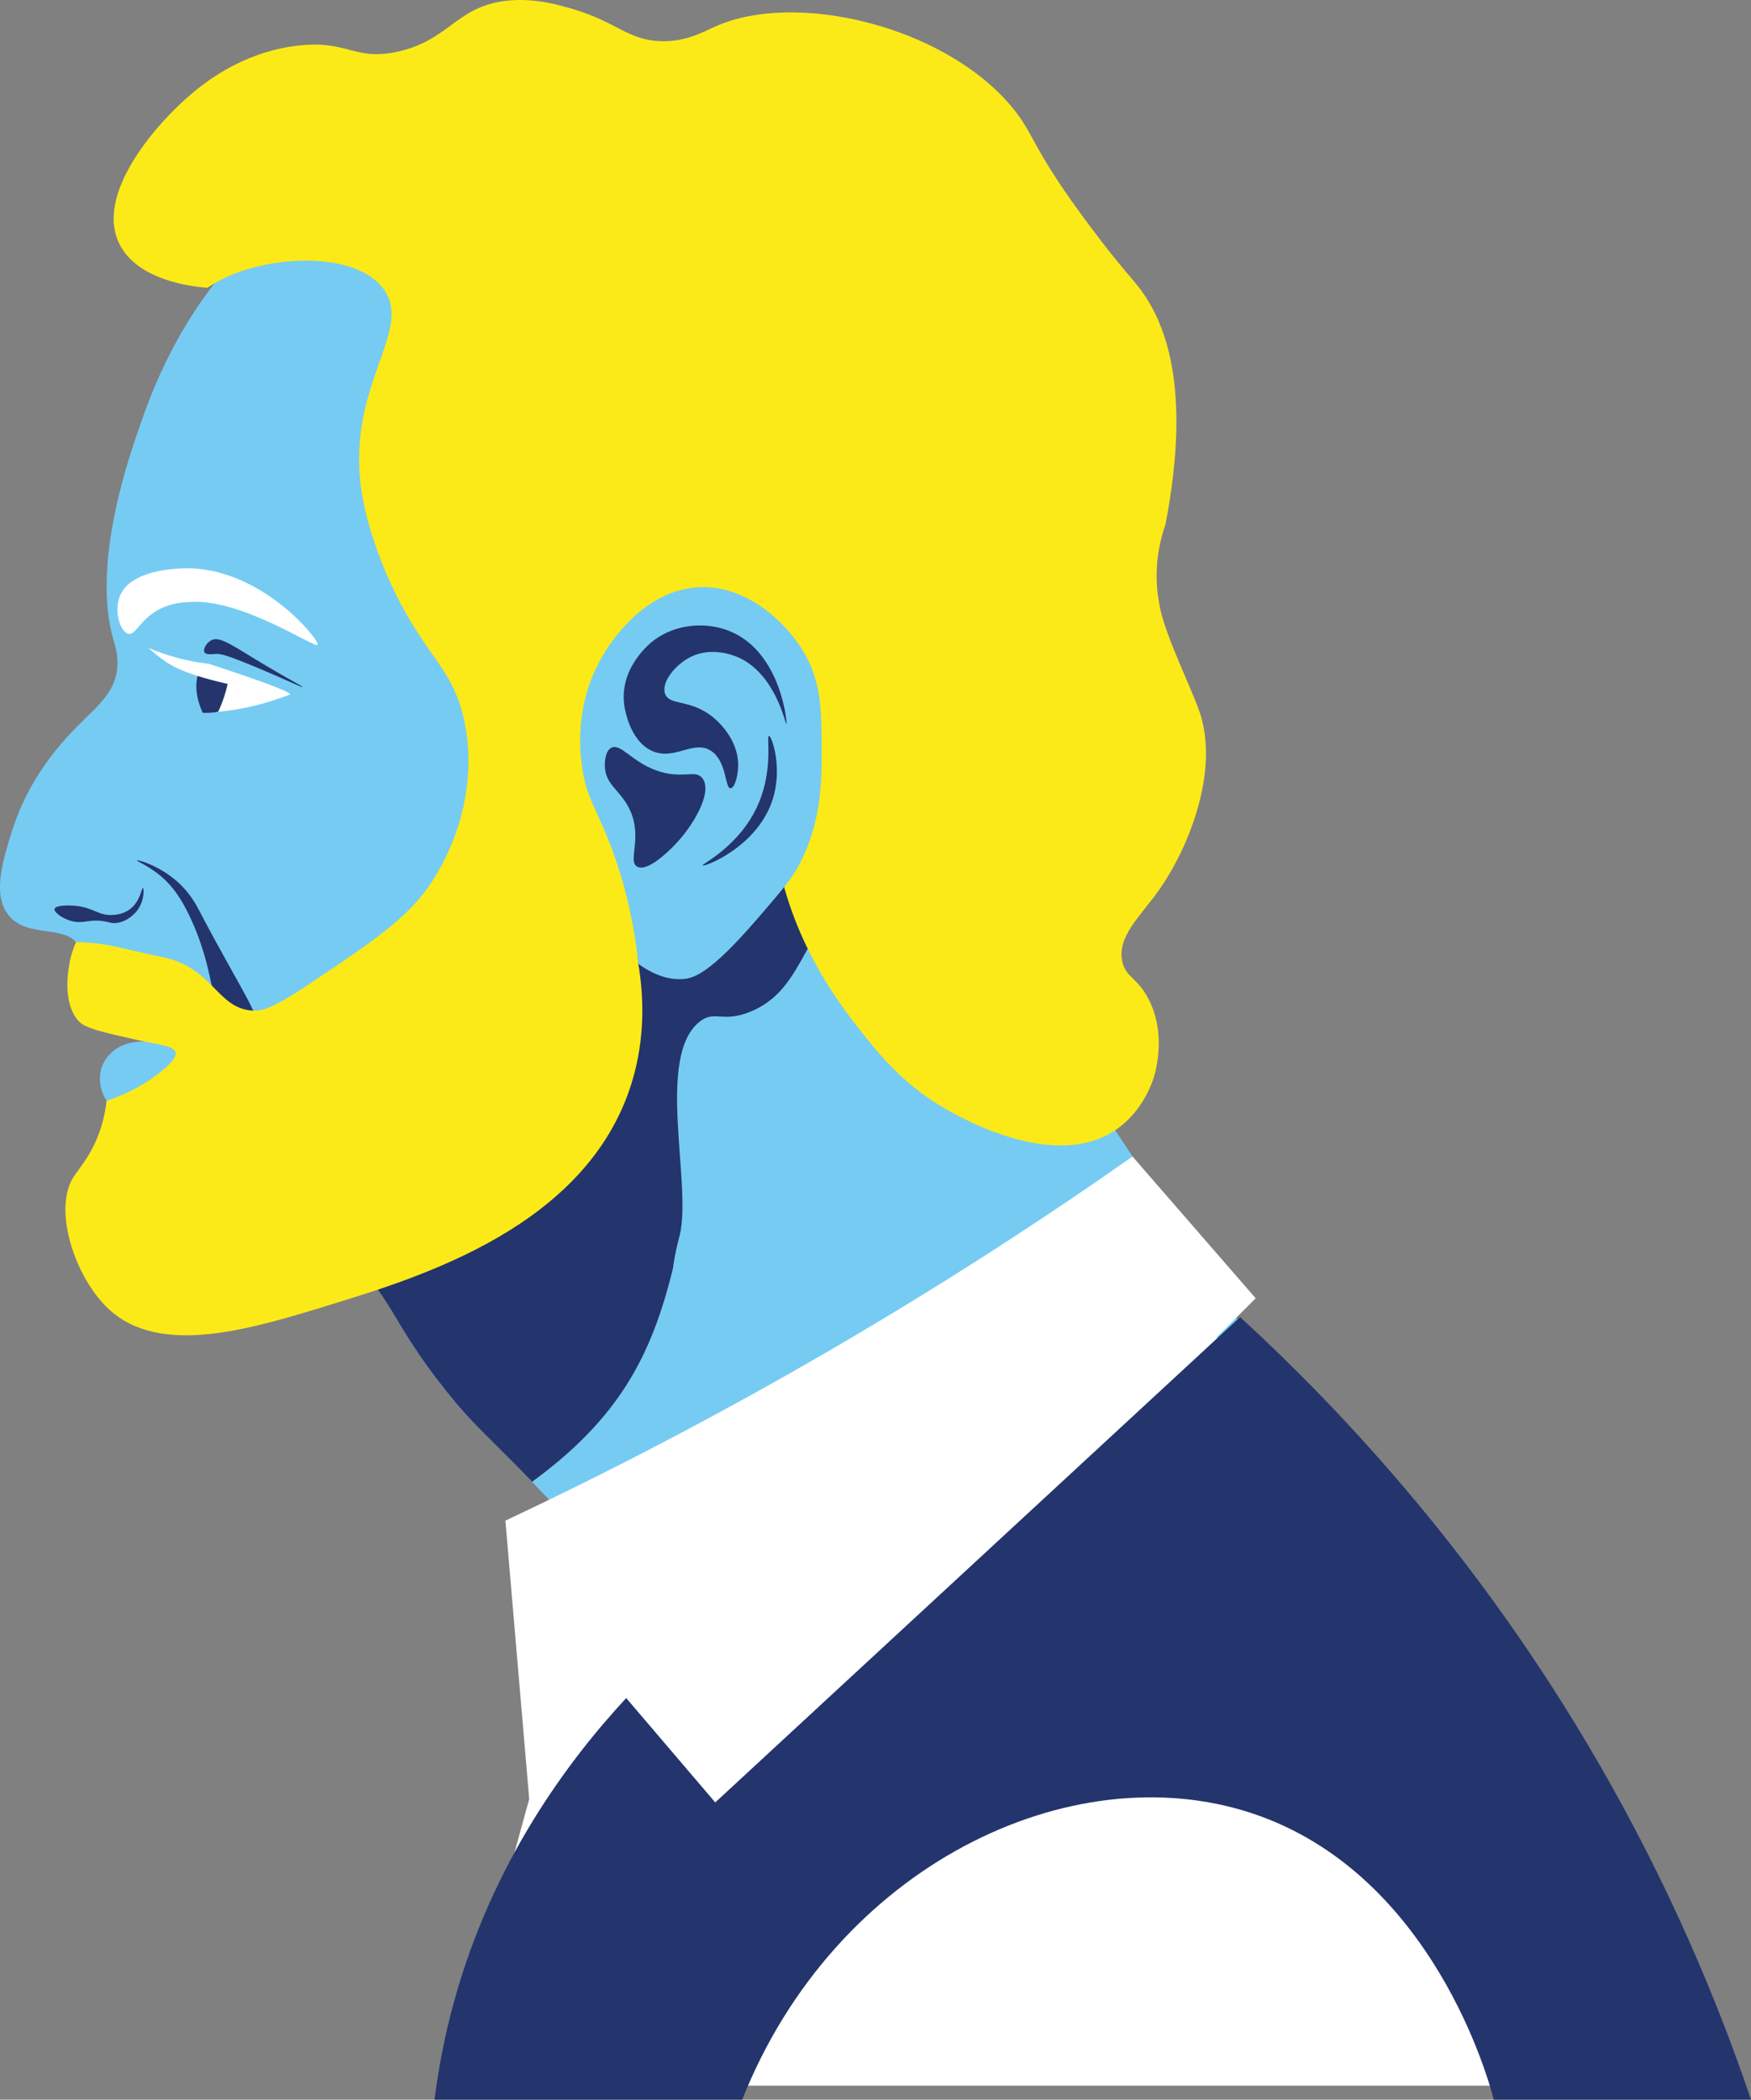
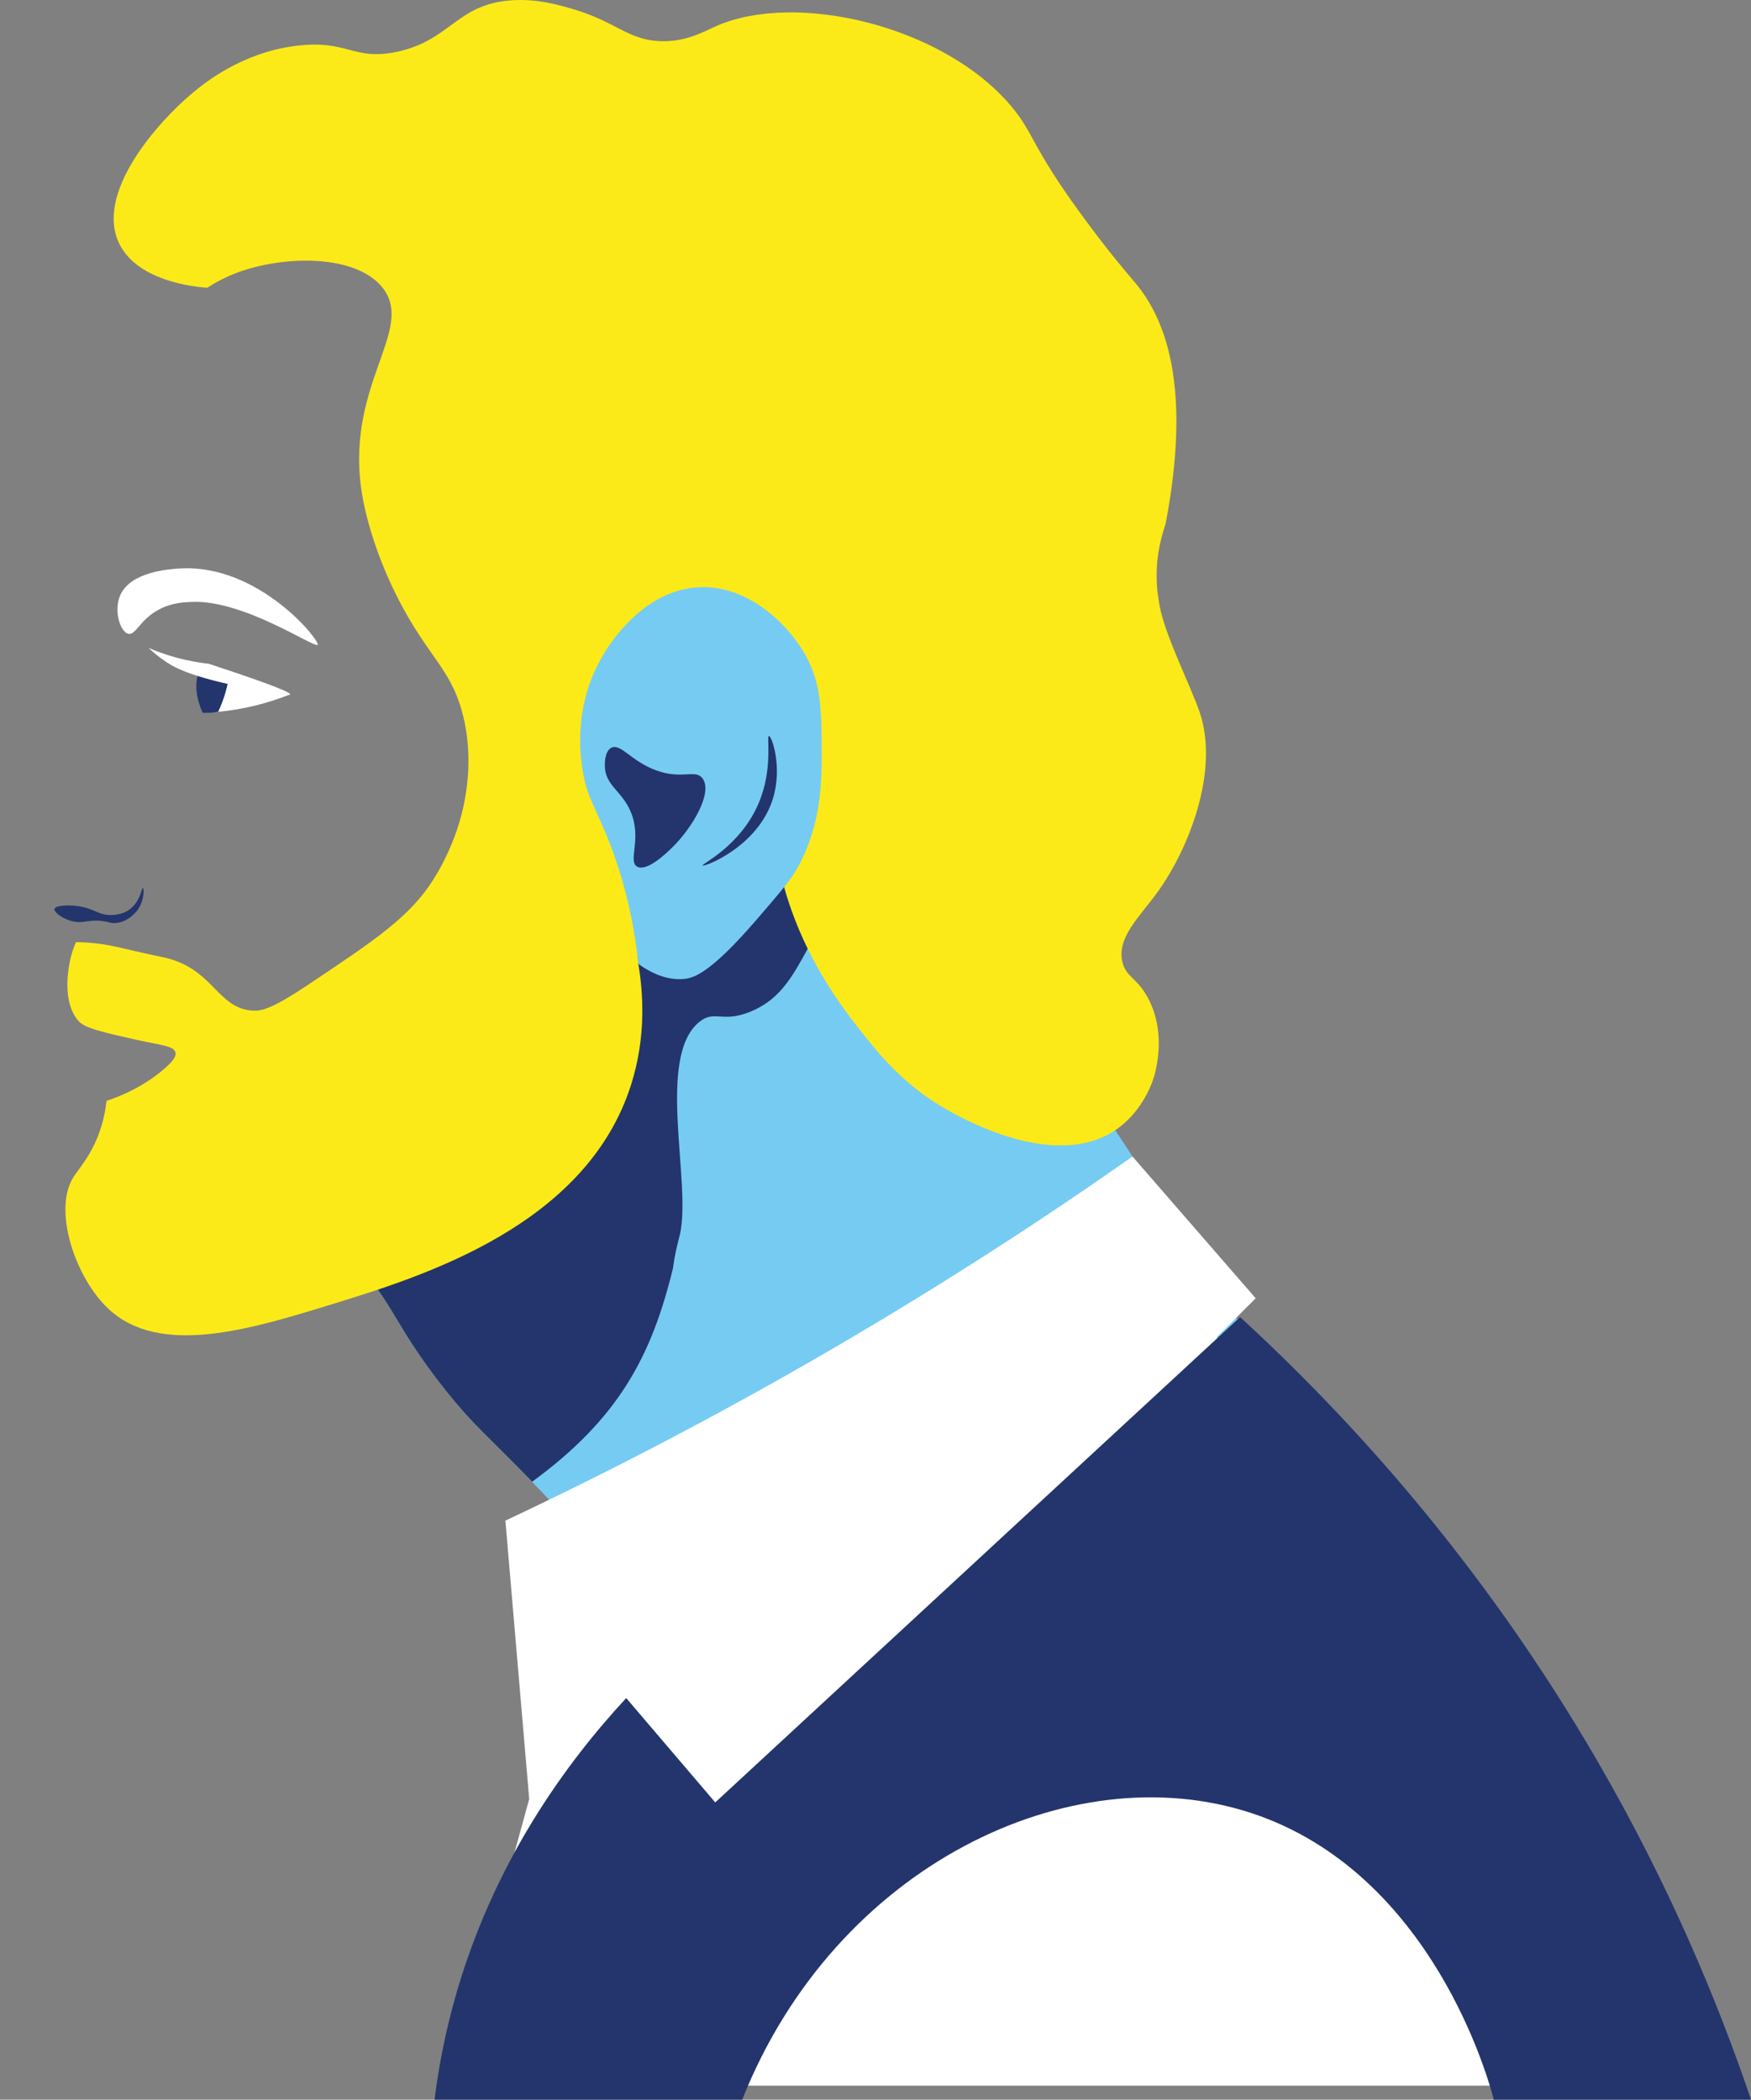
<svg xmlns="http://www.w3.org/2000/svg" x="0px" y="0px" width="1462.043px" height="1752.991px" viewBox="0 0 1462.043 1752.991" xml:space="preserve">
  <rect x="0" y="0" width="1462.043" height="1752.991" fill="#808080" stroke="none" />
  <g id="Ebene_2">
</g>
  <g id="_x2018_ëîé_x5F_1">
    <g>
      <g>
        <path fill="#76CBF3" d="M1090.635,1194.074c-31.346-51.023-63.619-102.452-96.85-154.241     c-70.413-109.735-141.228-215.012-211.96-315.902c-0.962-155.802-69.625-268.573-151.195-282.667     c-54.735-9.458-104.438,27.391-113.498,34.107c-81.563,60.468-72.266,157.888-111.852,262.051     c-26.646,70.117-83.26,163.861-217.843,254.062c26.8,8.545,64.313,24.284,99.867,55.127     c40.987,35.554,37.135,54.539,85.486,115.047c28.288,35.398,31.366,31.104,119.841,127.03     c33.474,36.295,44.889,49.764,49.824,62.871c1.672,4.44,2.262,7.98,2.631,9.596c5.115,22.396,15.944,62.996,39.781,141.402     c175.762-66.359,351.525-132.72,527.289-199.079C1104.982,1267.01,1097.809,1230.542,1090.635,1194.074z" />
      </g>
      <path fill="#23356C" d="M567.77,1030.378c9.725-42.97-20.042-147.326,15.879-176.972c13.053-10.771,19.192,1.183,43.498-8.999    c40.748-17.069,41.672-58.281,83.996-107.995c11.059-12.989,29.131-31.478,56.997-49.497    c6.612-113.077-9.313-178.758-47.772-197.046c-80.041-38.06-257.688,129.152-532.931,501.614    c26.8,8.545,64.313,24.284,99.867,55.127c40.987,35.554,37.135,54.539,85.486,115.047c5.556,6.952,10.139,12.372,14.587,17.322    c12.169,13.542,19.404,20.079,39.902,40.739c3.858,3.888,9.785,9.893,17.039,17.383c72.211-52.796,99.662-104.747,117.545-178.009    C563.758,1044.736,566.608,1035.512,567.77,1030.378z" />
      <g>
-         <path fill="#FFFFFF" d="M1324.043,1540.324c-50.992-95.07-117.08-216.508-233.408-346.25     c-30.178-33.655-56.85-60.193-75.749-78.291c-131.722,125.937-263.444,251.873-395.165,377.81     c-49.743,13.345-99.486,26.69-149.229,40.035c-15.482,69.232-30.966,138.464-46.448,207.696c332,0,664,0,996,0     C1385.186,1658.714,1351.176,1590.909,1324.043,1540.324z" />
+         <path fill="#FFFFFF" d="M1324.043,1540.324c-50.992-95.07-117.08-216.508-233.408-346.25     c-30.178-33.655-56.85-60.193-75.749-78.291c-131.722,125.937-263.444,251.873-395.165,377.81     c-49.743,13.345-99.486,26.69-149.229,40.035c-15.482,69.232-30.966,138.464-46.448,207.696c332,0,664,0,996,0     C1385.186,1658.714,1351.176,1590.909,1324.043,1540.324" />
        <path fill="#FFFFFF" d="M421.991,1269.57c15.78,90.46,31.561,180.92,47.341,271.38c40.642,0,81.284,0,121.926,0     c152.401-152.341,304.804-304.681,457.206-457.021c-34.277-39.452-68.555-78.905-102.831-118.357     c-74.982,52.64-158.146,106.655-249.594,159.974C600.262,1181.387,508.25,1228.973,421.991,1269.57z" />
      </g>
      <path fill="#FFFFFF" d="M1014.886,1115.783c-138.747,129.319-277.493,258.639-416.239,387.957    c-58.885-78.057-117.771-156.113-176.656-234.17c6.63,77.491,13.259,154.981,19.889,232.472    c-21.945,79.761-43.891,159.521-65.836,239.282c16,0,32,0,48,0c24.025-93.881,48.051-187.762,72.077-281.643    c52.649,24.834,105.298,49.669,157.947,74.504C774.34,1394.718,894.614,1255.251,1014.886,1115.783z" />
      <path fill="#23356C" d="M362.831,1752.991c3.191-25.556,8.337-52.995,16.266-81.776    c32.199-116.877,95.242-201.141,143.773-253.505c24.779,29.042,49.558,58.085,74.337,87.127    c146.085-135.073,292.168-270.145,438.253-405.218c89.302,81.984,201.189,203.26,298.132,370.314    c59.645,102.785,100.299,199.917,128.451,283.058c-71.598,0-143.191,0-214.789,0c-3.42-13.602-50.414-189.124-202.154-239.188    c-151.043-49.835-347.771,43.811-425.365,239.188C534.1,1752.991,448.465,1752.991,362.831,1752.991z" />
-       <path fill="#76CBF3" d="M527.784,772.575c2.249-85.8,30.668-254.828,124.589-291.423    c75.593-29.453,188.437,28.764,271.871,137.909c4.77-13.137,85.147-246.364-61.2-422.737c-92.471-111.443-219.623-132.891-253-138    C390.61,24.736,226.464,184.757,209.774,201.557c-2.273,2.288-4.131,4.209-5.389,5.521    c-55.324,57.743-77.665,119.938-87.076,146.865c-9.945,28.454-40.596,116.15-22.839,179.478    c1.484,5.294,4.284,12.881,3.486,23.442c-2.23,29.523-28.496,37.87-57.57,77.604c-17.963,24.549-26.373,46.558-30.442,59.617    c-7.586,24.341-16.373,52.537-3.066,69.704c15.811,20.396,48.892,7.157,59.121,26.364c8.578,16.104-12.689,30.886-3.152,49.031    c7.896,15.025,31.54,22.311,48.031,27.392c4.54,1.399,8.379,2.338,11.045,2.936c-14.688,5.808-32.078,15.44-35.15,30.895    c-1.542,7.753,1.58,11.632,2.688,20.67c2.857,23.294-13.367,34.362-21.862,57.626c-10.161,27.825-4.742,60.686,8.788,82.291    c14.536,23.212,37.809,32.54,48.735,36.751c74.884,28.859,165.497-17.979,241.278-58.322    c83.963-44.699,129.295-68.734,153.396-122.237C541.112,869.861,525.912,844.037,527.784,772.575z" />
-       <path fill="#76CBF3" d="M92.543,879.324c-1.773,1.747-6.813,6.846-8.5,15c-2.653,12.828,3.879,28.946,14.5,32    c8.041,2.313,15.738-3.637,27.5-13c13.182-10.493,22.488-22.031,29-32c-4.55-3.532-16.491-11.767-33.121-11.814    C116.052,869.493,102.561,869.455,92.543,879.324z" />
      <g>
        <path fill="#23356C" d="M87.793,769.324c-12.894-2.371-17.205,1.93-26.596-0.017c-8.541-1.771-16.378-7.694-15.654-10.483     c0.783-3.018,11.234-3.215,18-2.5c15.168,1.603,18.831,8.531,31.045,7.541c2.699-0.219,8.099-0.721,13.205-4.291     c9.449-6.605,10.479-18.528,11.5-18.25c0.961,0.262,1.529,11.213-5.25,19.5c-0.445,0.545-7.998,9.928-19.023,9.879     C92.259,770.691,92.014,770.101,87.793,769.324z" />
      </g>
      <path fill="#FFFFFF" d="M265.236,538.368c-2.312,3.159-61.126-37.392-104.521-35.851c-7.021,0.248-17.354,0.615-28.331,6.537    c-15.603,8.418-19.081,21.455-25.241,20.104c-6.774-1.484-12.377-19.263-6.794-32.124c8.664-19.959,41.593-21.919,49.906-22.414    C216.218,470.696,267.586,535.154,265.236,538.368z" />
      <path fill="#FFFFFF" d="M170.741,555.451c-0.642,1.363-1.228,2.803-1.739,4.32c-4.704,13.947-0.766,27.407,2.454,35.22    c3.25-0.132,6.564-0.342,9.938-0.64c23.118-2.041,43.513-7.714,60.812-14.595c-11.255-4.128-22.785-8.213-34.588-12.235    C195.122,563.262,182.823,559.244,170.741,555.451z" />
      <path fill="#23356C" d="M168.916,554.555c-0.954,1.574-1.724,3.128-2.346,4.633c-5.979,14.47-0.319,29.402,2.665,35.892    c1.799,0.109,3.8,0.139,5.969,0.026c2.578-0.135,4.908-0.443,6.946-0.822c2.023-4.299,4.093-9.418,5.854-15.3    c1.859-6.211,2.968-11.908,3.631-16.815C184.061,559.631,176.489,557.092,168.916,554.555z" />
      <path fill="#FFFFFF" d="M124.083,540.952c2.849,2.712,7.77,7.104,14.498,11.592c7.69,5.13,22.605,13.763,78.152,23.843    c16.758,3.04,25.143,4.537,25.473,3.37c0.695-2.461-34.371-14.563-67.803-25.551c-8.339-0.925-18.016-2.596-28.565-5.567    C137.668,546.338,130.397,543.656,124.083,540.952z" />
-       <path fill="#23356C" d="M175.986,534.758c-3.714,2.148-6.599,7.42-5.318,9.776c1.245,2.291,6.337,1.661,8.669,1.479    c4.367-0.34,8.58,0.15,36.863,12.047c24.885,10.468,36.049,16.156,36.352,15.579c0.307-0.585-11.182-6.413-29.961-17.576    C193.829,538.967,183.444,530.445,175.986,534.758z" />
-       <path fill="#23356C" d="M114.34,718.349c0.415-0.843,18.425,4.219,33.534,17.557c10.744,9.484,16,19.604,18.776,24.91    c35.201,67.286,54.388,92.19,46.779,99.22c-4.011,3.705-13.469,0.598-19.084-2.602c-20.892-11.903-12.057-38.457-33.695-87.44    c-8.492-19.224-17.107-31.559-29.307-40.891C122.432,722.285,114.049,718.938,114.34,718.349z" />
      <path fill="#FCEA18" d="M84.409,941.085c2.827-9.061,3.979-16.849,4.51-21.987c21.956-7.254,36.744-17.258,45.949-24.807    c11.512-9.44,12.198-13.323,11.645-15.556c-1.389-5.599-12.049-6.04-31.162-10.295c-29.449-6.555-44.281-9.952-49.595-15.802    c-14.191-15.624-8.575-44.143-7.479-49.704c1.363-6.925,3.478-12.5,5.219-16.392c7.93,0.153,14.26,0.787,18.299,1.281    c14.27,1.747,20.696,4.304,54.166,11.34c2.774,0.584,2.443,0.5,2.742,0.574c39.326,9.785,42.732,41.344,71.105,43.942    c7.648,0.7,15.67-0.322,46.339-20.772c57.685-38.466,86.528-57.698,106.259-89.481c18.076-29.118,23.746-55.552,25.299-63.722    c1.977-10.399,7.02-38.438-0.769-71.121c-8.228-34.526-24.069-46.096-44.658-80.815c-22.269-37.556-34.626-76.117-39.321-101.476    c-17.313-93.496,44.912-140.361,16.414-176.175c-22.26-27.975-82.105-26.878-120.428-12.825    c-11.045,4.051-19.762,8.979-25.934,12.978c-11.895-0.924-57.344-5.695-72.965-35.946    c-21.982-42.572,32.084-102.738,60.23-126.291c9.902-8.286,40.97-33.858,86.285-39.681c44.031-5.658,47.881,12.533,84.303,5.016    c45.502-9.391,50.087-39.972,96.401-43.127c21.501-1.465,40.183,4.082,52.007,7.611c34.992,10.444,44.688,25.015,70.773,26.472    c21.809,1.219,37.143-7.733,47.852-12.471c66.453-29.402,189.229-0.721,246.148,66.471c19.4,22.9,16.585,33.082,59,91    c23.339,31.869,35.529,45.68,45,57c25.339,30.289,47.112,86.588,25.194,201.085c-4.972,14.899-8.647,31.173-7.102,53.076    c0,0.001,0.753,9.867,3.049,19.671c5.793,24.746,26.429,66.08,32.686,84.987c16.304,49.267-9.554,113.838-35.219,149.474    c-14.927,20.726-34.339,37.981-29.473,58.552c3.057,12.92,12.327,12.937,21.564,30.443c16.55,31.366,4.86,65.554,3.805,68.496    c-2.332,6.506-10.864,27.787-31.353,41.497c-49.436,33.081-123.74-7.852-138.111-15.77c-37.542-20.681-58.893-47.326-75.48-68.46    c-17.633-22.462-58.101-75.263-69.977-151.415c-11.549-74.06,13.313-110.129-17.369-166.826    c-10.449-19.31-21.953-31.063-36.828-36.051c-34.128-11.444-68.314,18.693-70.439,20.619    c-19.273,17.479-25.933,39.541-28.229,49.801c-10.543,47.102,11.137,75.396,27.281,150.82    c4.491,20.981,8.846,47.358,10.953,78.396c4.107,24.543,6.562,60.949-5.953,100.604    c-37.225,117.951-173.906,160.137-248.397,183.127c-69.396,21.418-144.746,44.558-187.88,4.497    c-27.984-25.991-46.808-82.655-29.473-110.144C65.938,975.441,77.447,963.399,84.409,941.085z" />
      <path fill="#76CBF3" d="M499.101,555.082c0.756-1.479,2.03-3.977,3.85-7.155c3.731-6.519,30.846-52.703,76.765-57.376    c41.741-4.248,76.059,28.178,91.328,53.773c14.789,24.791,14.88,48.489,15,80c0.1,25.997,0.605,62.577-20,100    c-5.668,10.294-15.244,21.392-34.396,43.587c-39.04,45.242-52.721,48.699-60.604,49.413c-7.408,0.671-20.848-0.07-38.047-12.604    c-4.773-45.402-15.566-79.786-24.953-103.396c-11.224-28.23-18.666-36.594-22-61C484.559,629.461,479.732,592.997,499.101,555.082    z" />
      <g>
        <path fill="#23356C" d="M505.036,639.492c0.299,16.369,13.813,20.373,21.387,37.772c9.984,22.936-2.575,41.813,5.676,46.314     c8.283,4.52,25.254-12.155,29.307-16.138c16.977-16.681,34.182-46.085,25.053-57.744c-6.022-7.691-16.9,1.422-38.631-6.525     c-20.752-7.589-29.566-22.748-37.294-18.918C504.81,627.091,505.003,637.705,505.036,639.492z" />
-         <path fill="#23356C" d="M609.998,658.157c-4.851,0.091-2.88-22.568-16.362-31.319c-14.617-9.486-30.305,8.469-49.072,0.144     c-19.432-8.62-23.201-37.005-23.428-38.908c-3.771-31.542,22.617-51.849,24.926-53.565c19.254-14.305,44.83-15.408,64.203-7.145     c42.117,17.964,47.245,76.926,46.353,77.274c-0.77,0.301-8.854-41.748-40.106-55.767c-2.769-1.242-21.699-9.385-39.762-0.428     c-12.865,6.381-25.043,21.314-21.336,30.994c3.759,9.815,19.943,4.034,38.853,18.479c2.022,1.545,20.134,15.791,21.914,37.282     C617.108,646.404,613.473,658.092,609.998,658.157z" />
        <path fill="#23356C" d="M586.699,722.555c1.126,1.507,46.196-15.526,58.652-55.684c8.218-26.494-1.017-52.563-3.312-52.431     c-2.309,0.134,3.766,26.683-8.445,55.814C618.438,706.412,585.719,721.244,586.699,722.555z" />
      </g>
    </g>
  </g>
</svg>